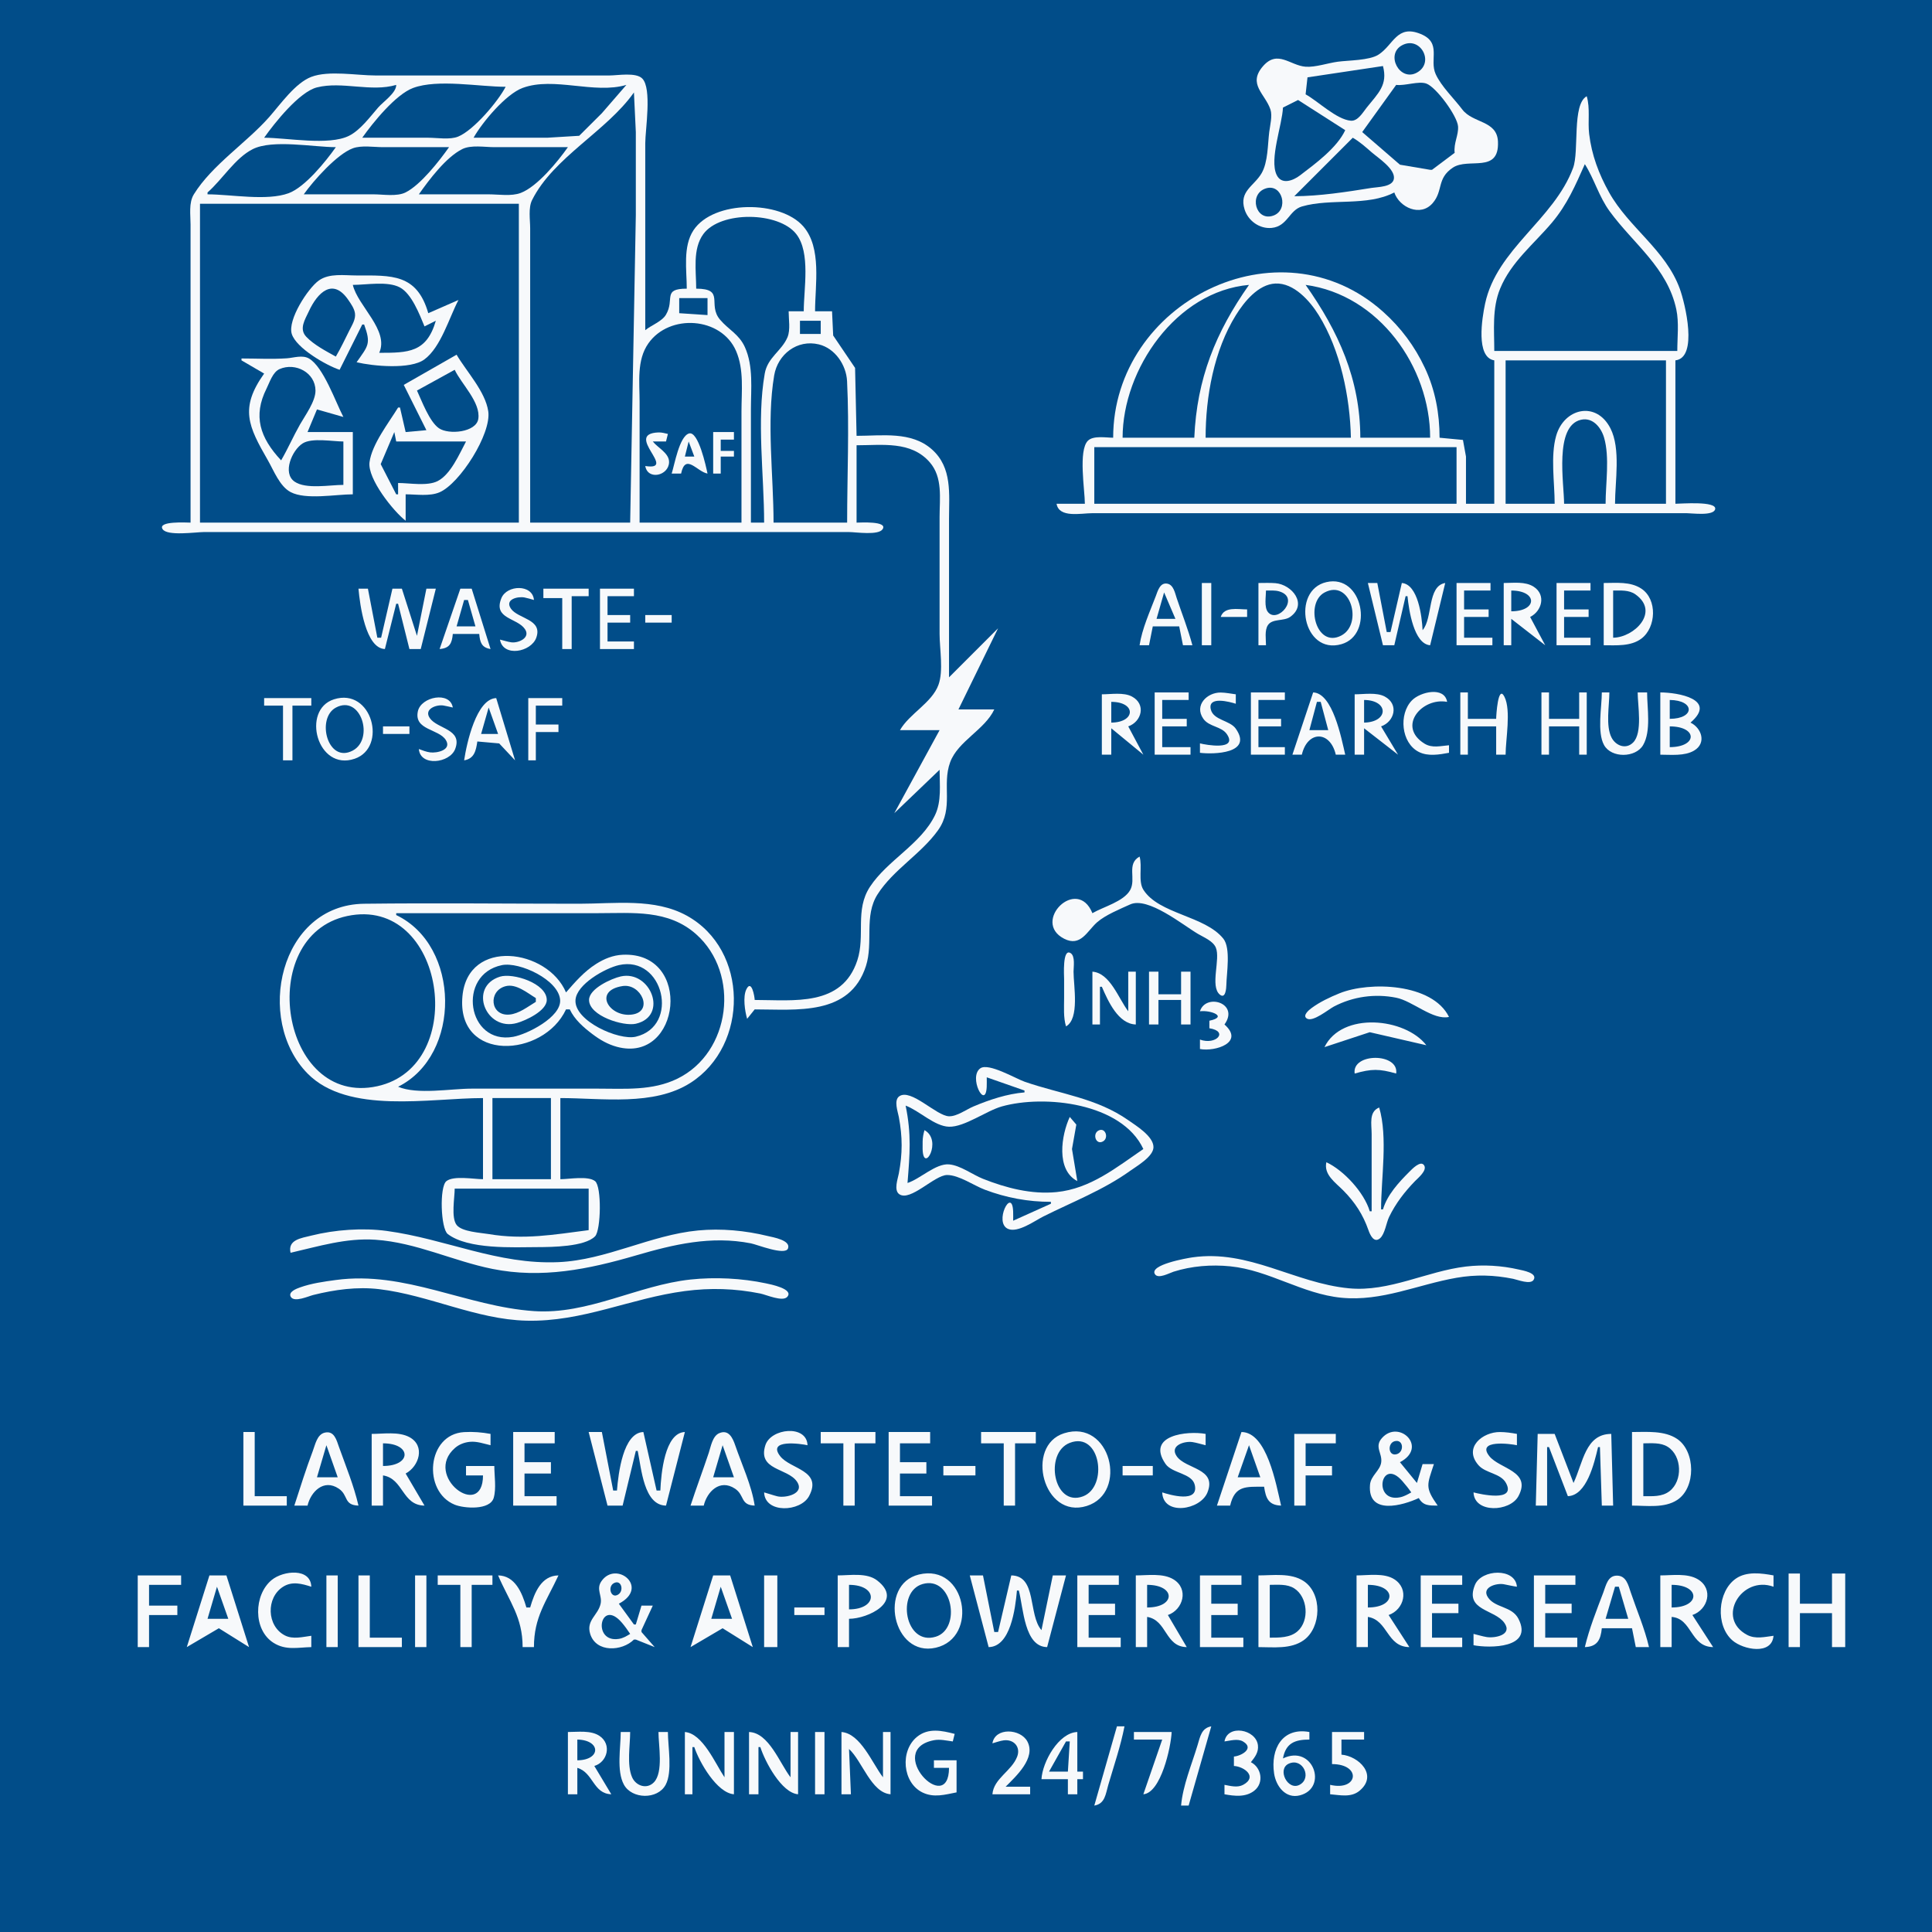
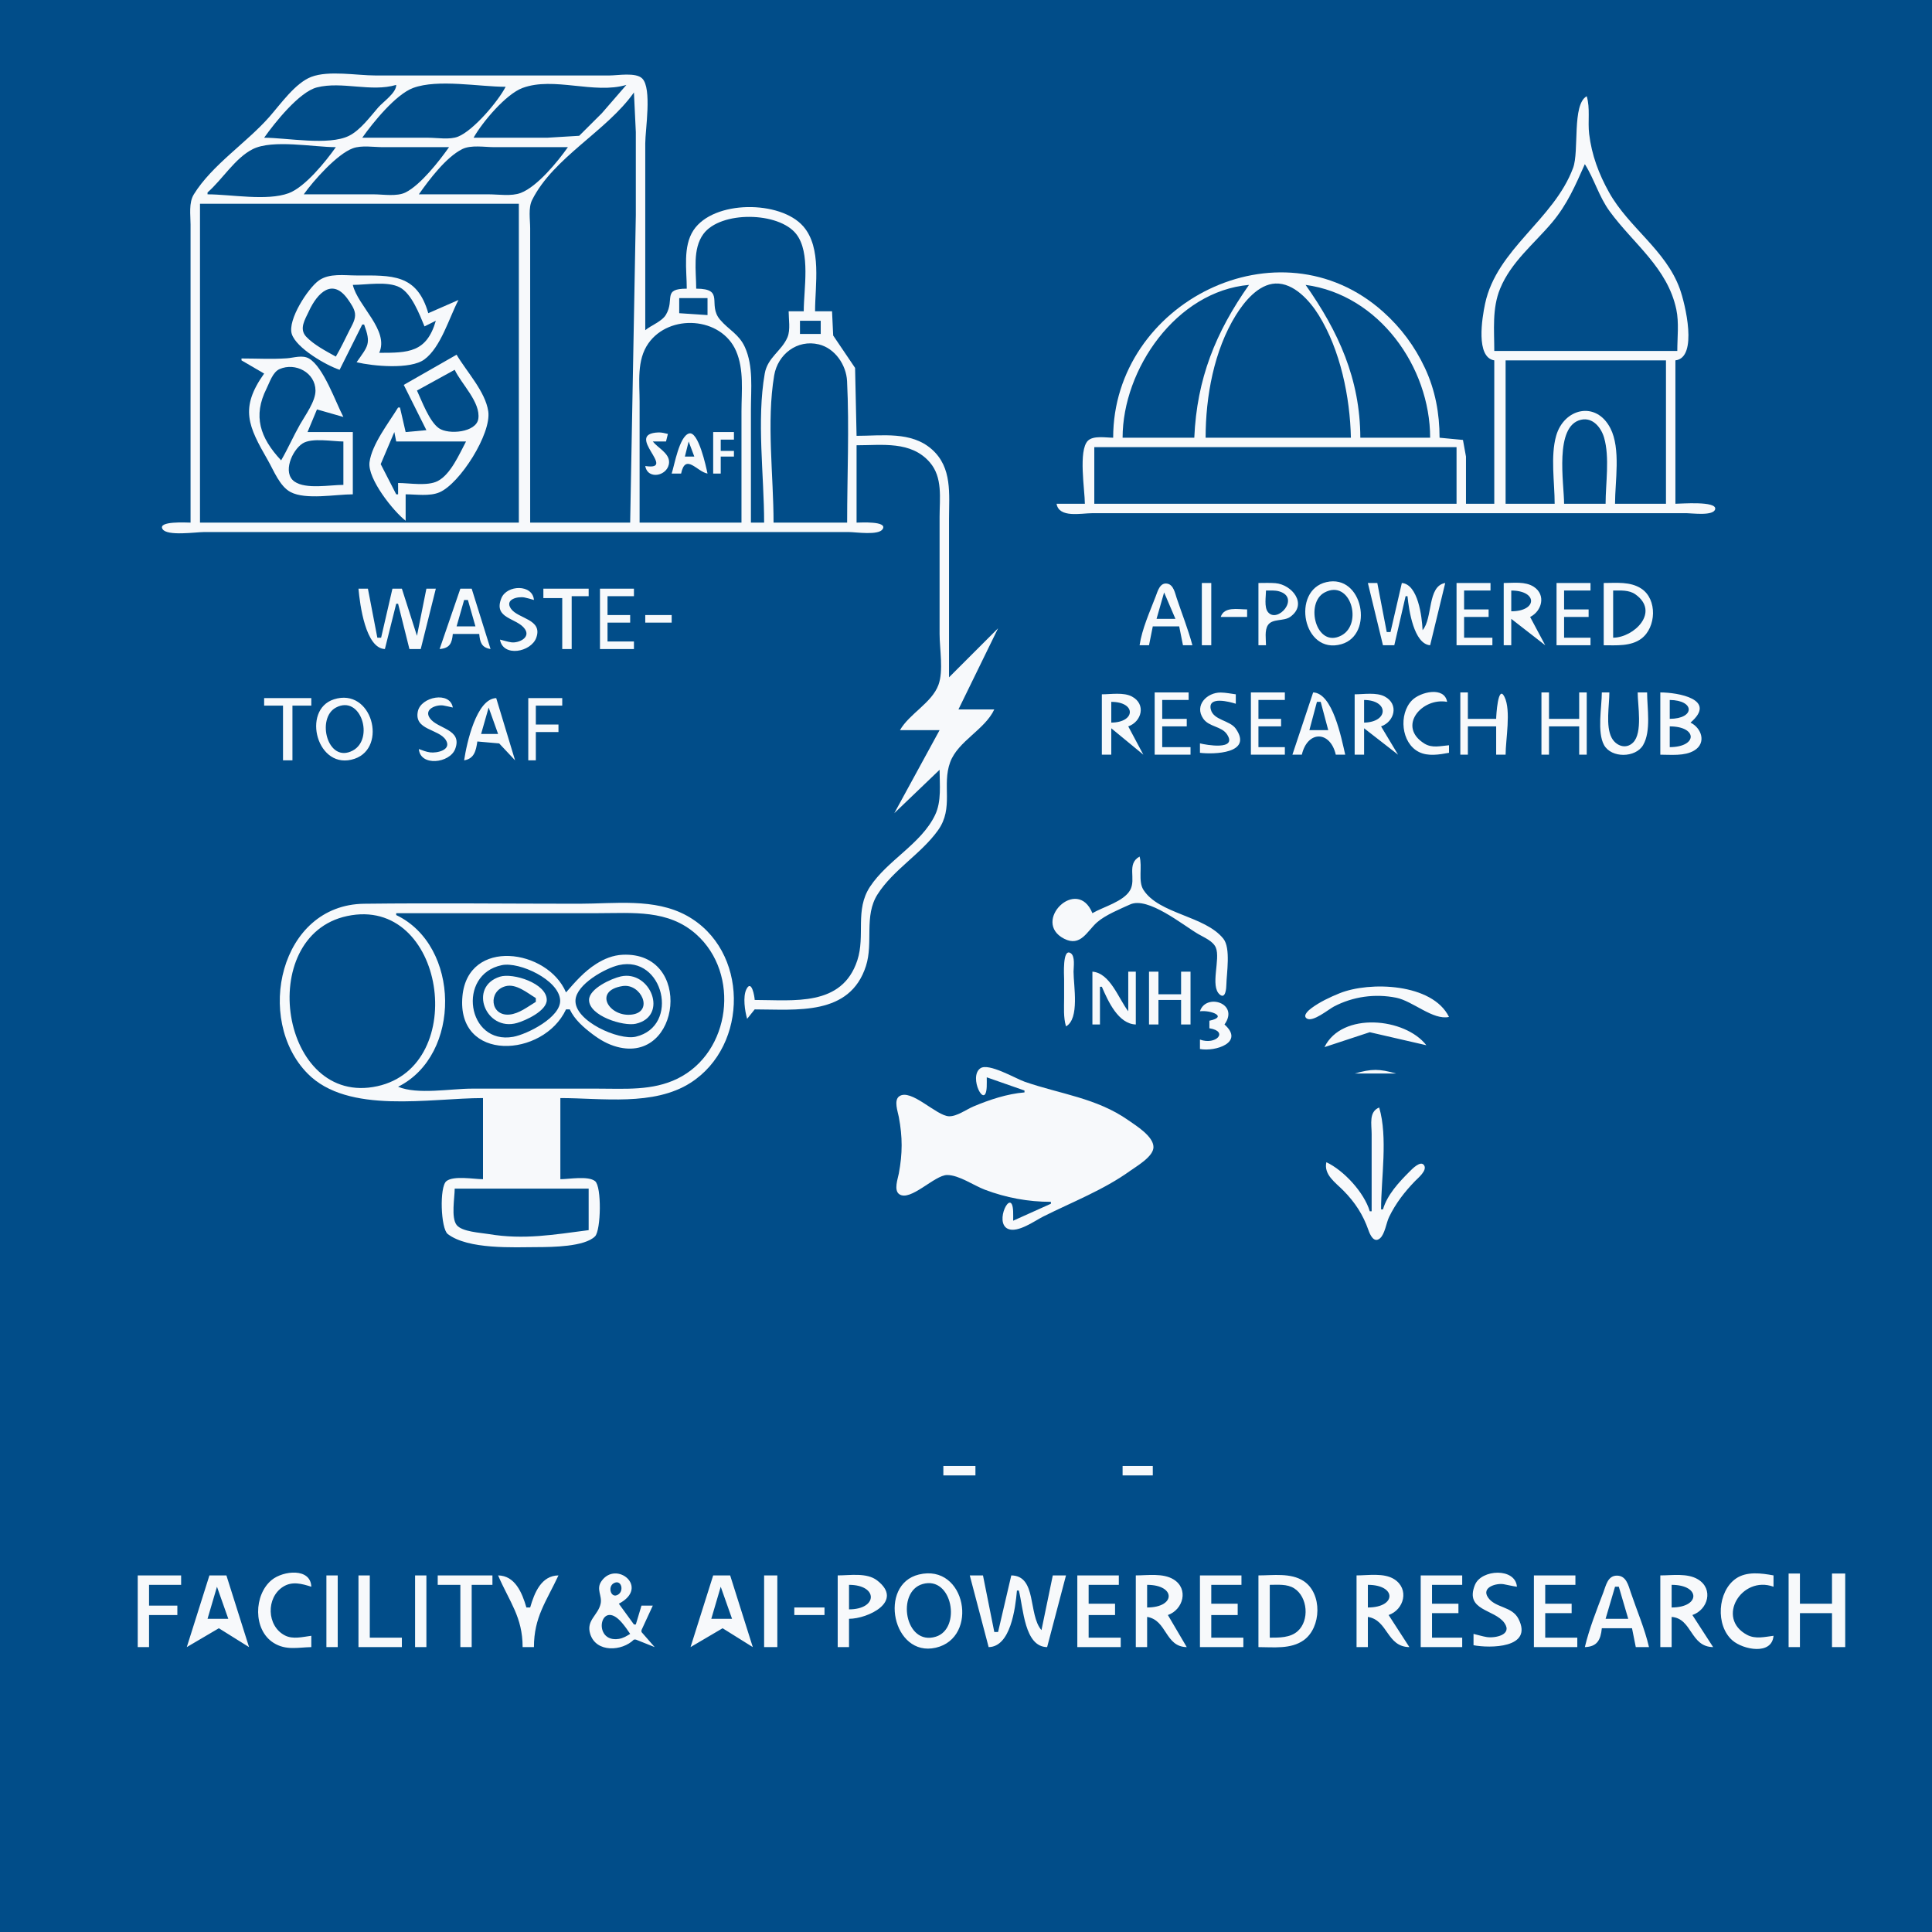
<svg xmlns="http://www.w3.org/2000/svg" width="1024" height="1024">
  <path style="fill:#014d89; stroke:none;" d="M0 0L0 1024L1024 1024L1024 0L0 0z" />
-   <path style="fill:#f7f9fb; stroke:none;" d="M739 102C741.699 109.916 752.86 115.168 759.347 107.656C765.044 101.058 761.401 94.654 770 88.88C778.318 83.294 794.736 92.286 793.951 75C793.439 63.712 780.628 65.447 775.015 57.995C770.67 52.228 763.907 45.818 760.939 39.285C757.429 31.559 764.342 22.666 752.996 18.009C740.325 12.809 738.595 23.864 730.61 28.972C725.753 32.078 714.773 31.94 709 32.718C703.807 33.417 697.139 35.746 692 35.361C683.773 34.745 677.145 26.171 669.394 35.109C661.14 44.627 670.586 49.746 673.358 58.039C674.484 61.408 673.144 66.523 672.715 70C671.904 76.587 672.073 85.938 668.686 91.791C664.716 98.652 656.619 101.288 659.653 111C661.548 117.068 667.63 121.416 674 120.799C682.414 119.985 683.239 111.418 690.044 109.434C705.411 104.953 724.594 109.551 739 102z" />
  <path style="fill:#014d89; stroke:none;" d="M743.059 24.028C734.18 28.874 741.877 43.409 750.895 38.539C760.686 33.252 752.761 18.732 743.059 24.028M693 41L692 50C698.656 53.692 708.366 63.326 715.961 63.98C719.717 64.303 722.391 59.506 724.4 57C730.523 49.362 735.637 44.994 733 35L693 41z" />
  <path style="fill:#f7f9fb; stroke:none;" d="M101 277C99.029 277 83.365 276.013 86.176 280.455C88.593 284.275 103.885 282 108 282L175 282L397 282L450 282C453.604 282 465.639 283.907 467.824 280.455C470.617 276.042 455.891 277 454 277L454 236C467.586 236 482.856 233.598 492.786 245.015C499.769 253.044 498 264.133 498 274L498 336C498 343.919 500.147 355.533 497.397 363C493.881 372.544 482.004 378.249 477 387L498 387L474 431L498 408C498 415.888 499.119 424.674 495.597 432C488.217 447.352 470.377 455.901 461.108 470C452.992 482.344 458.725 495.821 454.402 509C446.283 533.754 420.62 530 400 530C399.98 528.281 398.349 518.787 395.599 524.337C393.637 528.296 394.808 535.966 396 540L400 535C422.132 535 450.418 538.608 458.971 512C462.984 499.513 457.816 485.472 465.133 474C473.487 460.901 488.21 452.631 497.211 440C505.64 428.17 499.137 416.116 503.603 404C507.746 392.761 521.963 386.802 527 376L508 376L529 333L503 359L503 275C503 261.882 504.815 247.887 493.96 238.213C483.015 228.459 467.503 231 454 231L453.211 195L441.603 177.83L441 165L432 165C432 151.038 435.67 131.417 425.786 120.015C413.679 106.048 378.157 105.978 367.559 122.039C361.848 130.695 364 143.12 364 153C350.85 153.01 357.818 158.573 352.972 166.787C350.836 170.408 345.223 172.352 342 175L342 76C342 68.764 345.651 46.857 340.397 41.603C337.008 38.214 327.416 40 323 40L276 40L199 40C189.14 40 174.248 37.209 165 40.742C156.471 44 148.61 55.316 142.715 62C130.607 75.727 112.36 87.437 102.742 103C99.953 107.514 101 113.921 101 119L101 152L101 277z" />
  <path style="fill:#014d89; stroke:none;" d="M740 45L722 70L742 87.293L758 90L759 90L771 81C770.392 75.824 773.119 71.717 772.799 67C772.423 61.47 761.186 46.12 755.961 44.287C751.827 42.838 744.791 45.566 740 45M210 45C196.633 48.951 181.413 42.955 168 46.318C158.615 48.671 145.44 65.277 140 73C151.965 73 174.285 77.33 185 71.972C190.978 68.983 196.112 61.963 200.424 57C203.126 53.89 210.108 49.196 210 45M332 45C314.93 50.046 293.577 40.492 277 46.603C268.106 49.883 255.592 64.836 251 73L290 73L306.985 71.972L319.001 60L332 45M192 73L227 73C231.711 73 238.405 74.2 242.83 72.397C251.056 69.045 263.966 53.775 268 46C254.031 46 232.081 41.78 219 46.603C209.752 50.013 197.595 65.058 192 73z" />
  <path style="fill:#f7f9fb; stroke:none;" d="M741 46L742 47L741 46z" />
  <path style="fill:#014d89; stroke:none;" d="M336 49C321.531 69.541 293.315 83.425 282.028 106C279.927 110.201 281 116.432 281 121L281 155L281 277L334 277L337 114L337 70L336 49z" />
  <path style="fill:#f7f9fb; stroke:none;" d="M792 191L792 267L777 267L777 242L775.397 233.179L763 232C763 219.153 760.709 206.711 755.218 195C749.833 183.512 742.48 173.635 733 165.174C677.889 115.984 590.008 160.35 590 232C586.279 232 579.483 230.724 576.603 233.603C571.443 238.764 575 259.893 575 267L560 267C561.285 274.701 572.965 272 579 272L639 272L846 272L894 272C896.775 272 908.328 273.61 909.079 269.83C909.952 265.435 890.894 267 888 267L888 191C900.131 189.604 893.179 160.889 890.305 153C882.811 132.428 863.296 120.661 852.862 102C847.398 92.228 843.618 82.139 842.286 71C841.49 64.348 842.912 57.467 841 51C833.102 55.355 837.097 80.061 833.771 89C823.522 116.548 793.308 131.855 787.12 161C785.528 168.501 782.06 189.415 792 191z" />
  <path style="fill:#014d89; stroke:none;" d="M688 53L680 57C679.605 66.211 672.73 84.287 676.604 92.61C679.209 98.206 685.442 95.688 689 92.98C697.139 86.784 708.627 78.377 713 69L688 53M717 73L686 104C699.397 103.963 713.774 101.715 727 99.59C730.236 99.07 738.091 99.183 738.789 94.775C739.609 89.59 730.337 83.621 727 80.718C723.754 77.895 720.733 75.158 717 73M110 102L110 103C122.325 103 141.446 106.657 153 102.397C161.698 99.19 172.748 85.456 178 78C166.277 78 144.502 73.777 134 79.028C124.625 83.715 117.842 95.161 110 102M161 103L198 103C203.069 103 210.354 104.306 214.999 101.972C222.977 97.964 232.888 85.257 238 78L203 78C198.125 78 191.63 76.896 187 78.603C178.61 81.697 166.162 95.733 161 103M222 103L259 103C264.21 103 271.062 104.144 276 102.258C284.829 98.885 295.65 85.595 301 78L262 78C256.923 78 249.656 76.7 245 79.028C236.397 83.329 227.46 95.242 222 103M840 87C834.99 98.249 830.631 108.436 822.561 118C812.96 129.379 800.904 138.841 795.093 153C790.777 163.515 792 174.866 792 186L889 186C889 178.888 889.963 170.98 888.482 164C883.787 141.858 865.806 129.316 853.159 112C847.438 104.167 845.046 94.981 840 87M671.015 99.836C661.593 102.709 665.476 117.727 674.981 114.242C683.235 111.216 679.766 97.169 671.015 99.836M106 108L106 277L275 277L275 108L106 108M369 153C384.489 153.012 374.806 161.325 381.603 169.391C386.117 174.747 391.709 177.105 394.815 184C399.398 194.173 398 206.153 398 217L398 277L405 277C405 251.797 400.98 222.799 405.329 198C406.842 189.37 414.352 186 417.397 178.714C419.014 174.845 418 169.133 418 165L426 165C426 153.149 429.716 133.967 422.061 124.093C412.797 112.144 381.896 111.671 372.8 124.04C366.952 131.993 369 143.693 369 153z" />
  <path style="fill:#f7f9fb; stroke:none;" d="M180 196L192 172L193 172C196.721 182.244 195.192 183.2 189 192C197.601 194.048 217.545 195.981 224.957 190.486C233.702 184.003 238.03 168.446 243 159L227 166C220.948 144.994 207.574 146 189 146C182.518 146 174.61 144.695 169.015 148.653C163.265 152.721 152.318 169.556 154.647 176.999C156.997 184.511 172.912 193.65 180 196z" />
  <path style="fill:#014d89; stroke:none;" d="M639 232L716 232C715.556 210.484 710.402 185.435 698.934 167C694.278 159.515 685.809 149.846 676 150.279C666.898 150.68 659.453 159.946 655.066 167C643.417 185.729 639 210.248 639 232M187 151C189.643 162.248 206.371 175.002 201 187C216.367 187 226.126 186.918 231 170L225 173C222.373 166.693 218.218 155.664 211.907 152.318C205.429 148.883 194.164 151 187 151M595 232L633 232C634.344 200.701 644.342 176.091 662 151C623.513 154.361 595.024 195.633 595 232M692 151C709.378 175.693 720.914 200.865 721 232L758 232C758 194.496 730.874 156.239 692 151M178 189C180.649 184.462 182.905 179.704 185.247 175C186.611 172.261 188.614 169.199 188.138 166C187.761 163.463 186.052 161.071 184.64 159.004C176.423 146.969 168.288 155.034 163.692 165C161.708 169.302 158.354 174.284 162.319 178.482C166.373 182.775 172.87 186.144 178 189M360 158L360 166L375 167L375 158L360 158M424 170L424 177L435 177L435 170L424 170M339 277L393 277L393 218C393 207.435 394.435 195.932 390.12 186C382.258 167.899 354.8 166.126 343.649 182.001C337.369 190.94 339 202.704 339 213L339 277M410 277L449 277C449 252.096 450.179 226.871 448.96 202C448.542 193.474 442.611 184.623 434 182.533C422.559 179.757 412.216 187.769 410.326 199C406.185 223.605 410 252.027 410 277z" />
  <path style="fill:#f7f9fb; stroke:none;" d="M214 204L226 228L215 229L212 216L211 216C206.051 224.086 197.102 235.445 195.85 245C194.706 253.739 208.542 271.046 215 276L215 262C220.596 262 227.765 263.18 232.999 260.911C243.771 256.24 260.537 229.883 258.786 218C257.242 207.514 247.296 196.98 242 188L214 204M128 190L128 191L140 198C126.891 216.413 131.597 225.899 142 244C145.114 249.418 148.243 257.773 154.04 260.821C162.104 265.061 177.993 262 187 262L187 229L163 229L168 217L182 221C177.833 213.088 171.512 194.571 163.787 190.028C160.312 187.984 155.715 189.656 152 189.911C144.063 190.454 135.956 190 128 190z" />
  <path style="fill:#014d89; stroke:none;" d="M798 191L798 267L824 267C824 255.828 821.724 241.783 824.789 231C828.945 216.377 845.993 212.268 853.547 227C859.118 237.865 856 255.125 856 267L883 267L883 191L798 191M149 244C152.609 237.817 155.464 231.229 159 225C161.742 220.169 167.264 212.713 167.216 207C167.136 197.42 156.531 191.984 148.213 195.603C144.533 197.204 142.91 202.673 141.247 206C134.034 220.426 137.71 231.943 149 244M221 207C223.589 212.545 227.553 223.429 232.637 226.972C237.757 230.54 252.428 229.197 253.512 221.995C254.833 213.223 244.503 203.494 241 196L221 207M829 267L851 267C851 256.156 853.234 242.456 850.211 232C848.665 226.655 844.259 221.072 838.001 222.474C823.659 225.687 829 256.362 829 267M209 229L201.784 246L210 262L211 262L211 256C217.044 256 226.506 257.785 231.985 254.972C238.901 251.421 243.493 240.589 247 234L210 234L209 229z" />
  <path style="fill:#f7f9fb; stroke:none;" d="M342 247C343.337 254.699 354.427 252.162 354.623 245C354.756 240.178 348.643 237.379 346 234L353 234L354 230C352.336 229.609 350.708 229.131 348.976 229.199C330.316 229.931 359.494 249.684 342 247M356 251L361 251C363.312 239.912 369.465 250.08 375 251C374.249 247.409 370.144 228.233 365.167 229.752C360.026 231.32 357.5 246.39 356 251M378 229L378 251L382 251L382 242L389 242L389 239L382 239L382 233L389 233L389 229L378 229z" />
  <path style="fill:#014d89; stroke:none;" d="M182 257L182 234C176.286 234 165.318 231.886 160.39 235.028C154.792 238.598 149.546 250.683 156.109 255.258C162.128 259.453 174.93 257 182 257M365 234L363 242L368 242L365 234M580 237L580 267L772 267L772 237L580 237z" />
  <path style="fill:#f7f9fb; stroke:none;" d="M703 308.537C684.249 312.872 690.518 347.305 711 341.427C728.448 336.421 722.354 304.063 703 308.537M604 342L609 342L611 332L625 332L627 342L632 342C629.739 333.546 626.453 325.299 623.667 317C622.791 314.392 622.023 310.058 618.819 309.377C614.834 308.528 613.642 313.21 612.576 316.001C609.429 324.247 605.307 333.271 604 342M637 309L637 342L642 342L642 309L637 309M667 309L667 342L671 342C671 338.831 670.179 334.088 672.028 331.318C674.407 327.753 680.41 329.376 683.786 326.991C693.298 320.27 684.791 309.818 676 309.093C673.023 308.848 669.985 309 667 309M725 309L733 342L739 342L745 316L746 316C746.734 323.365 749.375 341.313 758 342L766 309C756.4 310.597 759.512 327.668 754 334C753.669 326.76 751.591 309.685 743 309L737 335L735 335L730 309L725 309M772 309L772 342L791 342L791 338L776 338L776 327L789 327L789 323L776 323L776 313L790 313L790 309L772 309M797 309L797 342L801 342L801 328L819 342L811 327C817.199 323.942 819.567 315.329 812.941 311.009C808.414 308.058 802.14 309 797 309M825 309L825 342L843 342L843 338L829 338L829 327L842 327L842 323L829 323L829 313L843 313L843 309L825 309M850 309L850 342C856.567 342 864.375 342.674 869.956 338.487C877.854 332.561 878.52 317.646 869.956 311.995C864.084 308.119 856.68 309 850 309M190 312C190.758 320.689 193.818 343.661 204 344L210 320L211 320L217 344L223 344L231 312L226 312L221 337L213 312L208 312L202 338L200 338L195 312L190 312M244 312L233 344C238.283 343.59 239.541 341.043 240 336L254 336C254.409 340.494 255.274 343.218 260 344L250 312L244 312M265 339C266.574 348.461 281.498 345.686 284.242 337.995C287.774 328.097 274.568 328.06 270.801 322.607C267.353 317.616 274.512 316.004 277.975 316.671C279.672 316.997 281.339 317.533 283 318C282.325 309.54 268.639 309.896 265.742 317.044C261.271 328.075 274.042 327.366 278.199 333.393C281.413 338.053 274.723 340.961 271.005 340.442C268.996 340.162 266.978 339.452 265 339M288 312L288 317L298 317L298 344L303 344L303 316L312 316L312 312L288 312M318 312L318 344L336 344L336 340L322 340L322 330L334 330L334 326L322 326L322 316L336 316L336 312L318 312z" />
  <path style="fill:#014d89; stroke:none;" d="M671 313C671 316.133 669.948 321.792 672.028 324.396C677.082 330.724 689.393 316.717 677.982 313.434C675.769 312.797 673.276 313.007 671 313M702.044 314.028C691.477 319.659 697.606 343.906 710.956 336.821C722.563 330.661 715.77 306.712 702.044 314.028M801 313L801 324C814.993 323.989 814.993 313.011 801 313M855 313L855 338C866.124 337.908 879.959 324.318 866.786 315.009C863.382 312.604 858.949 313.003 855 313M617 314L613 328L623 328L617 314M246 318L242 332L252 332L248 318L246 318z" />
  <path style="fill:#f7f9fb; stroke:none;" d="M647 327L661 327L661 323C656.009 323 648.882 321.33 647 327M342 326L342 330L356 330L356 326L342 326M612 367L612 400L631 400L631 396L616 396L616 385L629 385L629 381L616 381L616 371L630 371L630 367L612 367M636 394L636 399C643.156 399.904 664.255 399.461 654.99 386.214C651.842 381.712 643.158 381.807 641.752 376.001C639.985 368.709 651.943 372.031 655 373L655 368C652.346 367.665 649.682 367.088 647 367.055C639.823 366.966 632.84 373.787 637.742 380.892C640.827 385.362 647.448 384.852 650.338 389.224C656.065 397.887 639.061 394.81 636 394M663 367L663 400L681 400L681 396L667 396L667 385L679 385L679 381L667 381L667 371L681 371L681 367L663 367M696 367L685 400L690 400C692.984 387.145 705.016 387.145 708 400L713 400C710.947 391.125 706.352 367.344 696 367M768 399L768 395C763.565 395.35 759.092 396.657 755.018 394.142C740.309 385.062 753.658 369.524 767 372C765.609 363.667 752.775 366.665 748.34 371.225C741.244 378.521 742.633 393.792 752.004 398.543C756.877 401.014 762.876 399.951 768 399M774 367L774 400L778 400L778 385L793 385L793 400L798 400C798 391.908 800.998 376.593 797.401 369.337C793.965 362.404 793 379.416 793 381L778 381L778 367L774 367M817 367L817 400L821 400L821 385L837 385L837 400L841 400L841 367L837 367L837 381L821 381L821 367L817 367M849 367C849 374.635 846.408 388.107 850.179 394.895C854.09 401.937 866.888 401.702 870.86 394.945C875.218 387.534 873 375.27 873 367L868 367C868 373.807 870.75 388.398 865.566 393.566C861.775 397.347 856.437 395.3 854.179 390.981C850.936 384.777 853 373.864 853 367L849 367M880 367L880 400C885.619 400 892.834 400.822 897.891 397.836C904.652 393.843 901.838 385.814 896 383C910.407 370.647 889.295 367 880 367M584 368L584 400L589 400L589 386L606 400L598 385C605.108 382.51 607.583 373.247 599.956 369.179C595.55 366.829 588.844 368 584 368M718 368L718 400L723 400L723 386L741 400L732 385C739.108 382.51 741.583 373.247 733.956 369.179C729.55 366.829 722.844 368 718 368M140 370L140 374L150 374L150 403L155 403L155 374L165 374L165 370L140 370M177.004 370.653C159.558 376.198 168.103 408.967 187.996 402.146C205.515 396.139 197.178 364.241 177.004 370.653M222 397C222.751 406.42 238.382 404.541 241.254 396.985C245.293 386.355 231.817 386.433 227.801 380.607C224.477 375.786 231.321 373.355 234.975 373.927C236.654 374.19 238.335 374.658 240 375C238.532 366.203 223.14 369.234 221.478 377.004C219.327 387.055 232.554 386.245 236.288 392.21C239.609 397.515 231.599 399.248 228.005 398.786C225.912 398.517 223.967 397.717 222 397M246 403C251.374 402.111 252.274 397.912 253 393L264.581 394.028L273 403L263 370C252.501 370.349 247.333 393.973 246 403M280 370L280 403L284 403L284 388L296 388L296 384L284 384L284 374L298 374L298 370L280 370z" />
  <path style="fill:#014d89; stroke:none;" d="M723 371L723 383C736.12 382.719 736.161 371.119 723 371M885 371L885 381C898.461 380.961 898.389 371.112 885 371M589 372L589 383C601.988 382.883 602.252 372.01 589 372M698 372L694 387L704 387L700 372L698 372M178.044 375.028C167.477 380.659 173.606 404.906 186.956 397.821C198.529 391.68 191.276 367.977 178.044 375.028M259 375L255 389L264 389L259 375z" />
-   <path style="fill:#f7f9fb; stroke:none;" d="M203 385L203 389L217 389L217 385L203 385z" />
  <path style="fill:#014d89; stroke:none;" d="M885 385L885 396C899.806 395.957 899.83 385.01 885 385z" />
  <path style="fill:#f7f9fb; stroke:none;" d="M579 484C570.916 464.102 546.496 488.587 564.015 497.542C572.818 502.042 576.173 493.488 581.495 488.815C585.882 484.963 593.669 481.786 599 479.367C608.43 475.088 626.881 490.241 635 495.011C638.072 496.816 642.899 498.734 644.397 502.21C647.012 508.281 641.184 522.745 646.545 527.168C649.638 529.72 649.966 523.515 649.995 521.996C650.113 515.827 652.414 502.524 648.397 497.518C638.596 485.304 614.274 484.542 606.028 471.61C603.115 467.041 605.547 459.232 604 454C596.897 457.917 602.361 465.884 598.972 471.815C595.508 477.878 584.8 480.615 579 484M256 582L256 625C251.25 625 240.454 622.978 236.603 626.028C232.825 629.021 233.594 651.214 237.318 654.062C248.117 662.325 272.141 661.061 285 660.999C292.384 660.964 309.911 660.855 315.397 655.272C318.528 652.085 318.984 628.869 315.397 626.028C311.692 623.093 301.557 625 297 625L297 582C319.027 582 346.497 586.393 366 573.91C396.982 554.078 396.909 503.439 364 485.313C346.911 475.901 325.81 479 307 479C269.009 479 230.988 478.552 193 479.004C148.196 479.537 134.903 540.424 163.015 568.996C184.463 590.795 227.913 582 256 582z" />
  <path style="fill:#014d89; stroke:none;" d="M210 484L210 485C244.031 501.193 244.758 559.184 211 576C221.266 580.308 238.842 577 250 577L317 577C331.288 577 345.792 578.183 359 571.741C387.44 557.868 392.467 516.064 368.996 495.184C354.128 481.958 335.471 484 317 484L210 484M184 485.518C134.825 496.009 148.649 586.964 200 575.711C249.131 564.944 235.826 474.461 184 485.518z" />
  <path style="fill:#f7f9fb; stroke:none;" d="M565 544C572.326 539.96 569 522.464 569 515C569 512.518 569.975 506.771 567.455 505.176C563.019 502.368 564 517.2 564 519L564 529C564 534.037 563.565 539.146 565 544M300 535L302 535C304.527 540.418 309.27 544.519 314 548.1C317.986 551.118 322.148 553.535 327 554.841C360.914 563.972 367.451 504.277 330 506.04C324.905 506.28 320.278 508.172 316 510.877C309.611 514.915 304.915 520.373 300 526C290.215 502.906 247.994 496.938 245.104 528C241.828 563.212 288.002 560.728 300 535z" />
  <path style="fill:#014d89; stroke:none;" d="M266 511.544C241.968 516.472 247.6 553.897 272 549.536C279.315 548.228 297.509 539.138 296.883 530C296.152 519.336 275.337 509.629 266 511.544M328 511.529C320.833 513.163 305.616 521.606 305.022 530C304.237 541.107 327.954 551.608 337 549.468C360.562 543.892 351.676 506.132 328 511.529z" />
  <path style="fill:#f7f9fb; stroke:none;" d="M579 515L579 543L583 543L583 523L584 523C587.334 530.728 592.717 542.696 602 543L602 515L598 515L598 536C592.804 529.239 588.417 515.725 579 515M609 515L609 543L614 543L614 530L626 530L626 543L631 543L631 515L626 515L626 527L614 527L614 515L609 515M265 517.653C248.003 522.984 257.459 546.886 274 542.211C278.619 540.906 289.793 535.773 289.793 530C289.793 521.155 271.82 515.514 265 517.653M329 517.53C324.147 518.619 312.207 523.987 312.207 529.989C312.207 538.465 330.435 544.106 337 542.606C354.55 538.595 344.757 513.995 329 517.53z" />
  <path style="fill:#014d89; stroke:none;" d="M284 531L284 529C279.524 526.305 273.609 521.24 268.004 522.696C258.568 525.147 259.779 538.663 270 537.743C275.112 537.283 279.751 533.558 284 531M330 522.626C314.057 525.11 322.963 539.357 334.996 537.731C346.689 536.152 339.728 521.11 330 522.626z" />
-   <path style="fill:#f7f9fb; stroke:none;" d="M768 539C759.193 521.085 725.863 520.046 710 526.453C704.909 528.509 699.478 531.076 695.059 534.36C693.848 535.26 690.137 538.255 692.662 539.853C695.87 541.884 704.154 534.974 707 533.486C717.143 528.183 728.754 526.559 740 528.808C748.808 530.569 759.561 540.883 768 539M636 536C641.751 535.278 651.033 538.901 641 541L641 545C651.33 546.614 644.571 554.117 636 551L636 556C644.151 557.512 659.776 552.543 649 543C657.107 531.684 639.088 526.223 636 536M702 555L726 547.093L756 554C744.716 539.388 711.241 536.091 702 555M718 569C726.999 566.433 731.001 566.433 740 569C741.604 557.92 716.396 557.919 718 569M523 571L543 578L543 579C533.818 579.75 524.454 582.869 516 586.424C512.194 588.025 507.202 591.771 503 591.653C496.262 591.463 482.795 576.697 476.604 581.071C473.633 583.17 475.866 589.204 476.389 592C478.393 602.718 478.388 611.308 476.389 622C475.866 624.795 473.633 630.831 476.604 632.929C482.473 637.073 495.335 622.783 502 622.781C508.297 622.778 516.129 628.359 522 630.575C533.302 634.841 544.942 637 557 637L557 638L537 647C537 645.332 537.056 643.647 536.981 641.98C536.384 628.837 526.553 648.044 534.318 651.356C539.524 653.578 548.551 646.978 553 644.753C568.412 637.047 584.967 630.663 599 620.572C602.57 618.005 611.364 613.003 611.364 607.985C611.364 602.249 602.117 596.603 598 593.721C581.083 581.879 561.949 579.909 543 573.305C538.349 571.684 523.952 563.173 519.603 566.222C513.101 570.782 522.404 588.706 522.981 576.02C523.056 574.353 523 572.668 523 571z" />
-   <path style="fill:#014d89; stroke:none;" d="M261 582L261 625L292 625L292 582L261 582M480 586C483.144 601.242 482.21 611.798 481 627C487.692 624.882 495.946 616.567 503 617.147C509.006 617.64 515.432 622.591 521 624.796C533.235 629.644 546.716 633.159 560 631.829C577.986 630.03 591.735 618.752 606 609C594.544 584.501 553.573 580.087 531 586.428C522.747 588.747 511.214 597.418 503 597.191C495.308 596.979 487.158 588.621 480 586z" />
+   <path style="fill:#f7f9fb; stroke:none;" d="M768 539C759.193 521.085 725.863 520.046 710 526.453C704.909 528.509 699.478 531.076 695.059 534.36C693.848 535.26 690.137 538.255 692.662 539.853C695.87 541.884 704.154 534.974 707 533.486C717.143 528.183 728.754 526.559 740 528.808C748.808 530.569 759.561 540.883 768 539M636 536C641.751 535.278 651.033 538.901 641 541L641 545C651.33 546.614 644.571 554.117 636 551L636 556C644.151 557.512 659.776 552.543 649 543C657.107 531.684 639.088 526.223 636 536M702 555L726 547.093L756 554C744.716 539.388 711.241 536.091 702 555M718 569C726.999 566.433 731.001 566.433 740 569M523 571L543 578L543 579C533.818 579.75 524.454 582.869 516 586.424C512.194 588.025 507.202 591.771 503 591.653C496.262 591.463 482.795 576.697 476.604 581.071C473.633 583.17 475.866 589.204 476.389 592C478.393 602.718 478.388 611.308 476.389 622C475.866 624.795 473.633 630.831 476.604 632.929C482.473 637.073 495.335 622.783 502 622.781C508.297 622.778 516.129 628.359 522 630.575C533.302 634.841 544.942 637 557 637L557 638L537 647C537 645.332 537.056 643.647 536.981 641.98C536.384 628.837 526.553 648.044 534.318 651.356C539.524 653.578 548.551 646.978 553 644.753C568.412 637.047 584.967 630.663 599 620.572C602.57 618.005 611.364 613.003 611.364 607.985C611.364 602.249 602.117 596.603 598 593.721C581.083 581.879 561.949 579.909 543 573.305C538.349 571.684 523.952 563.173 519.603 566.222C513.101 570.782 522.404 588.706 522.981 576.02C523.056 574.353 523 572.668 523 571z" />
  <path style="fill:#f7f9fb; stroke:none;" d="M727 642L726 642C723.095 632.126 712.251 620.314 703 616C701.543 622.618 707.733 626.683 711.996 631C718.18 637.261 722.398 643.711 725.298 651.995C726.135 654.387 728.185 659.089 731.416 656.338C734.035 654.108 734.754 648.098 736.259 645C739.772 637.769 744.423 631.755 749.999 626C751.541 624.408 756.546 620.382 754.824 617.662C752.985 614.756 748.251 619.809 747.039 621.019C741.394 626.658 735.286 633.231 733 641L732 641C732 624.485 735.676 602.82 731 587C725.403 589.25 727 595.849 727 601L727 642M567 592C562.562 601.497 559.509 620.026 571 626L568.177 609L570.475 596.059L567 592M582.299 599.176C578.777 600.902 580.871 607.201 584.697 604.914C587.792 603.063 585.864 597.429 582.299 599.176M490 599C489.388 601.071 489.066 602.828 489.014 605.005C488.982 606.332 488.972 607.672 489.005 608.999C489.34 622.608 499.767 604.385 490 599z" />
  <path style="fill:#014d89; stroke:none;" d="M241 630C241 634.774 238.998 645.378 242.028 649.272C244.844 652.891 254.733 653.359 259 654.079C277.661 657.231 293.591 654.377 312 652L312 630L241 630z" />
-   <path style="fill:#f7f9fb; stroke:none;" d="M154 664C168.863 660.593 183.505 656.027 199 657.089C220.72 658.578 239.989 668.324 261 672.551C287.138 677.81 311.863 672.769 337 665.424C357.289 659.496 376.907 654.875 398 659.001C401.298 659.646 416.166 665.645 417.654 661.711C419.315 657.322 409.52 655.745 407 655.13C395.05 652.212 382.285 650.996 370 652.17C344.733 654.584 321.412 667.846 296 668.961C263.765 670.374 236.354 656.693 205 652.425C192.238 650.688 177.462 651.78 165 654.895C159.587 656.248 152.437 657.074 154 664M632 666.428C629.269 666.82 608.821 670.355 612.176 675.397C613.919 678.016 619.89 674.696 622 674.029C631.588 670.997 641.992 670.17 652 671.171C672.641 673.234 690.206 685.818 711 687.83C732.466 689.908 751.398 680.836 772 677.25C782.186 675.477 791.89 675.747 802 677.801C804.329 678.274 811.143 681.027 812.824 678.377C815.178 674.665 806.898 673.322 805 672.881C795.976 670.787 786.234 670.192 777 671.286C756.176 673.75 736.374 684.866 715 682.83C686.084 680.077 662.052 662.113 632 666.428M178 678.425C171.614 679.294 165.104 680.183 159.005 682.36C157.315 682.963 152.468 684.728 154.176 687.426C156.072 690.422 163.478 687.006 166 686.375C177.347 683.538 189.302 681.886 201 683.286C227.39 686.442 252.365 699.333 279 699.985C308.888 700.718 334.089 688.093 363 684.289C376.561 682.505 389.587 682.901 403 685.6C406.083 686.221 414.807 690.128 417.248 687.372C420.994 683.143 408.085 680.655 406 680.211C393.28 677.502 378.97 676.785 366 678.174C337.988 681.173 311.76 696.88 283 694.911C247.165 692.456 214.666 673.434 178 678.425M129 759L129 798L152 798L152 793L135 793L135 759L129 759M156 798L163 798C164.664 790.832 171.491 783.561 179.57 789.028C184.781 792.554 182.02 797.738 190 798C187.564 787.468 183.334 777.165 179.692 767C178.384 763.348 177.186 758.112 172.093 759.337C168.043 760.312 167.078 765.65 165.808 769C162.197 778.523 159.151 788.316 156 798M262 777L247 777L247 782L256 782C255.981 806.127 223.954 782.357 241.188 767.419C243.359 765.538 246.16 764.485 249 764.2C252.771 763.821 256.379 765.172 260 766L260 760C255.355 759.138 250.732 758.77 246 759.043C226.215 760.186 223.815 790.491 241 797.517C245.905 799.522 259.744 800.584 261.682 793.867C263.126 788.862 262 782.193 262 777M272 759L272 798L295 798L295 793L278 793L278 781L292 781L292 775L278 775L278 765L294 765L294 759L272 759M312 759L322 798L330 798L337 769L338 769C339.967 778.504 341.293 797.86 353 798L363 759C352.301 759.351 350.387 781.119 350 790L348 790L341 759C330.241 759.353 327.736 780.985 327 790L325 790L319 759L312 759M366 798L373 798C374.678 790.769 381.46 783.633 389.581 789.028C394.756 792.465 392.301 797.744 400 798C398.4 787.315 393.173 776.249 389.666 766.001C388.361 762.187 386.228 757.482 381.224 759.608C377.611 761.143 376.772 766.684 375.667 770C372.544 779.367 369.058 788.618 366 798M405 791C405.376 802.308 424.313 801.423 428.821 792.956C436.097 779.29 418.883 778.766 413.492 771.775C406.435 762.623 424.545 765.21 428 766C427.632 754.937 408.534 756.949 405.654 766.015C401.422 779.335 417.358 777.981 422.353 785.224C426.831 791.719 416.325 794.131 412.002 793.073C409.641 792.494 407.349 791.628 405 791M435 759L435 765L447 765L447 798L453 798L453 765L464 765L464 759L435 759M471 759L471 798L494 798L494 793L477 793L477 781L491 781L491 775L477 775L477 765L493 765L493 759L471 759M520 759L520 765L532 765L532 798L538 798L538 765L549 765L549 759L520 759M564 759.653C543.109 766.214 552.872 805.446 576 798.196C598.233 791.226 588.632 751.917 564 759.653M616 791C616.417 803.54 636.218 800.469 639.987 790.996C645.114 778.109 628.382 778.768 623.647 771.787C619.792 766.102 627.821 763.707 631.998 764.329C634.357 764.68 636.677 765.469 639 766L639 760C629.591 758.253 607.198 760.531 617.742 775.895C621.238 780.989 631.797 780.76 633.248 787.039C635.52 796.863 619.929 792.278 616 791M658 759L645 798L652 798C654.492 787.264 660.314 788 670 788C670.909 794.148 672.373 797.783 679 798C676.343 786.514 671.452 759.048 658 759M752 794C754.289 798.151 757.579 797.984 762 798C755.139 788.247 756.373 787.129 760 776L754 776L751 786L742 775C757.159 767.042 741.444 752.017 732.434 762.228C728.332 766.878 732.688 770.156 732.079 775C731.507 779.547 726.522 782.054 726.124 787C724.806 803.402 743.651 797.874 752 794M781 791C781.372 802.199 800.333 801.392 804.821 792.956C811.908 779.636 794.724 778.559 789.377 771.787C782.336 762.871 800.627 765.229 804 766L804 760C800.987 759.441 798.073 759.025 795 759.005C785.84 758.943 775.439 767.246 783.653 776.61C787.472 780.963 795.419 780.781 798.248 786.104C803.683 796.331 784.308 791.884 781 791M865 759L865 798C872.73 798 882.153 799.479 888.957 795.005C898.95 788.434 898.657 769.312 888.985 762.703C882.251 758.102 872.729 759 865 759M197 760L197 798L203 798L203 782C213.87 783.692 213.059 797.859 225 798L215 781C222.126 777.212 225.581 766.289 216.956 761.688C211.283 758.662 203.22 760 197 760M686 760L686 798L692 798L692 782L706 782L706 777L692 777L692 765L708 765L708 760L686 760M815 760L814 798L820 798L820 767L821 767L831 793C841.012 792.667 845.01 775.396 847 767L848 767L849 798L855 798L854 760C840.231 760.011 839.076 775.276 834 786L824 760L815 760z" />
  <path style="fill:#014d89; stroke:none;" d="M739.129 763.89C735.41 764.946 735.698 771.645 739.95 770.824C744.461 769.954 744.005 762.506 739.129 763.89M567.004 764.742C553.338 770.013 558.33 798.956 573.996 793.103C587.51 788.053 583.379 758.427 567.004 764.742M203 765L203 777C218.242 776.99 218.242 765.01 203 765M871 765L871 793C875.779 793 880.87 793.449 884.891 790.347C891.956 784.897 891.532 771.66 883.956 766.858C880.172 764.459 875.276 765 871 765M173 766L168 783L179 783L173 766M383 766L378 783L389 783L383 766M662 766L656 783L668 783L662 766z" />
  <path style="fill:#f7f9fb; stroke:none;" d="M500 777L500 782L517 782L517 777L500 777M595 777L595 782L611 782L611 777L595 777z" />
  <path style="fill:#014d89; stroke:none;" d="M748 791C746.528 788.885 744.967 786.945 743.267 785C731.796 771.878 727.371 796.525 741.995 793.607C744.215 793.164 746.056 792.089 748 791z" />
  <path style="fill:#f7f9fb; stroke:none;" d="M165 873L165 867C160.506 867.568 155.293 869.025 151.015 866.821C141.288 861.809 140.959 846.746 150.043 841.009C154.878 837.956 159.974 839.407 165 841C164.664 830.887 150.137 832.415 144.043 837.394C134.472 845.215 133.999 863.882 145.04 870.775C151.573 874.854 157.864 873.147 165 873M336 869L337 869L347 873L340 865L340 864L346 851L340 851L337 861L336 861L328 850C344.59 841.315 326.564 826.772 318.743 838.109C315.811 842.359 319.269 845.717 318.343 850C317.018 856.126 310.571 858.75 312.808 865.985C315.943 876.126 329.782 875.23 336 869M487 834.533C465.279 839.813 473.107 878.573 496 873.319C519.045 868.031 512.025 828.45 487 834.533M781 866L781 872C789.385 873.626 812.854 873.759 804.82 858.015C801.357 851.229 792.509 852.351 788.662 846.66C785.007 841.252 793.21 838.979 796.998 839.67C799.352 840.099 801.625 840.68 804 841C803.21 830.832 785.14 831.655 781.742 840.043C776.174 853.791 792.205 852.81 797.377 860.214C801.828 866.585 792.262 868.36 788.002 867.675C785.642 867.296 783.329 866.532 781 866M940 867C935.35 867.588 930.447 868.863 926.04 866.543C909.262 857.711 923.104 834.842 940 841L940 835C933.601 833.812 925.734 832.735 920.04 836.703C910.289 843.497 909.155 861.537 918.213 869.442C923.934 874.435 939.19 877.399 940 867M948 834L948 873L954 873L954 855L971 855L971 873L978 873L978 834L971 834L971 850L954 850L954 834L948 834M73 835L73 873L79 873L79 856L94 856L94 851L79 851L79 840L96 840L96 835L73 835M111 835L99 873L115.999 863.005L132 873L120 835L111 835M173 835L173 873L179 873L179 835L173 835M190 835L190 873L213 873L213 868L196 868L196 835L190 835M220 835L220 873L226 873L226 835L220 835M232 835L232 840L244 840L244 873L250 873L250 840L261 840L261 835L232 835M264 835C270.086 849.123 277 857.081 277 873L283 873C283 857.117 289.476 848.974 296 835C286.945 835.108 283.287 844.061 281 852L279 852C276.727 844.125 272.937 835.107 264 835M378 835L366 873L382.999 863.005L399 873L387 835L378 835M405 835L405 873L412 873L412 835L405 835M444 835L444 873L450 873L450 858C459.878 858 479.395 848.862 464.891 837.653C459.398 833.407 450.511 835 444 835M514 835L524 873C535.532 872.863 538.147 852.781 539 843L540 843C542.469 852.538 542.933 872.856 555 873L565 835L558 835L552 864C544.836 855.771 549.698 835.163 536 835L529 865L527 865L521 835L514 835M571 835L571 873L594 873L594 868L577 868L577 856L591 856L591 850L577 850L577 840L593 840L593 835L571 835M602 835L602 873L608 873L608 857C618.589 858.67 617.431 872.862 629 873L619 856C627.119 853.173 630.22 842.101 621.956 837.089C616.352 833.691 608.269 835 602 835M636 835L636 873L659 873L659 868L642 868L642 856L656 856L656 850L642 850L642 840L658 840L658 835L636 835M667 835L667 873C674.894 873 684.167 874.213 690.985 869.348C700.411 862.621 700.949 844.563 690.957 837.995C684.152 833.521 674.73 835 667 835M719 835L719 873L725 873L725 857C735.723 858.691 734.926 872.857 747 873L736 856C744.246 853.129 747.08 842.167 738.956 837.009C733.5 833.545 725.18 835 719 835M753 835L753 873L775 873L775 868L759 868L759 855L773 855L773 850L759 850L759 840L775 840L775 835L753 835M813 835L813 873L836 873L836 868L819 868L819 855L833 855L833 850L819 850L819 840L835 840L835 835L813 835M840 873C846.541 872.785 848.377 869.208 849 863L865 863L867 873L874 873C871.729 863.188 867.555 853.557 864.333 844C863.041 840.169 861.935 835.117 857.001 835.117C852.126 835.117 851.215 840.29 849.808 844C846.26 853.353 842.303 863.28 840 873M880 835L880 873L886 873L886 857C896.957 857.846 895.804 872.856 908 873L897 856C905.254 853.168 908.383 842.2 899.956 837.089C894.352 833.691 886.269 835 880 835z" />
  <path style="fill:#014d89; stroke:none;" d="M325.299 839.137C321.871 841.038 323.857 847.624 327.701 845.11C330.888 843.026 329.281 836.928 325.299 839.137M489.004 839.573C474.877 843.606 479.617 872.523 495.985 867.486C509.691 863.269 504.84 835.053 489.004 839.573M450 840L450 853C465.326 852.988 465.507 840.01 450 840M608 840L608 852C623.242 851.99 623.242 840.01 608 840M673 840L673 868C677.968 867.986 683.815 868.095 687.775 864.57C694.149 858.898 693.126 846.403 685.956 841.858C682.172 839.459 677.276 840 673 840M725 840L725 852C740.242 851.99 740.242 840.01 725 840M886 840L886 852C901.312 851.99 901.393 840.002 886 840M115 841L110 858L121 858L115 841M382 841L377 858L388 858L382 841M856 841L851 858L863 858L858 841L856 841z" />
  <path style="fill:#f7f9fb; stroke:none;" d="M421 852L421 856L437 856L437 852L421 852z" />
  <path style="fill:#014d89; stroke:none;" d="M334 866C332.618 863.91 331.197 861.906 329.557 860C318.043 846.617 313.608 870.92 327.995 868.645C330.31 868.279 332.047 867.196 334 866z" />
-   <path style="fill:#f7f9fb; stroke:none;" d="M592 915L580 957C585.717 956.049 585.988 950.915 587.424 946C590.429 935.718 593.957 925.526 596 915L592 915M626 957L630 957L642 915C636.819 915.897 636.096 920.433 634.72 925C631.635 935.238 626.931 946.34 626 957M507 950L507 933L495 933L495 937L503 937C502.907 963.219 468.487 927.478 495 922.348C498.312 921.707 501.715 922.585 505 923L506 919C499.224 917.247 492.088 915.687 486.105 920.499C476.922 927.885 478.268 944.93 489.004 950.08C495.001 952.958 500.833 951.196 507 950M649 923C652.06 922.614 655.986 921.341 658.847 923.032C665.054 926.698 657.898 930.705 654 931L654 936C659.47 936.3 666.711 941.732 658.941 945.971C655.895 947.633 652.188 946.591 649 946L649 951C654.238 951.972 660.238 952.683 664.772 949.121C670.133 944.909 668.536 936.792 663 934C665.14 931.319 667.174 928.667 666.728 925.004C665.688 916.482 650.596 913.782 649 923M680 932C681.481 923.831 686.349 922.022 694 922L694 918C679.715 915.387 673.347 926.919 675.301 940C676.302 946.705 681.389 953.548 688.999 951.562C704.073 947.629 695.938 924.33 680 932M301 918L301 951L306 951L306 937C314.539 939.512 314.297 950.678 324 951L315 936C321.957 933.94 324.37 924.533 317.786 920.089C313.154 916.963 306.29 918 301 918M329 918C329 926.136 326.68 938.576 330.688 945.906C334.924 953.651 348.566 953.937 352.821 945.956C356.535 938.989 354 925.769 354 918L349 918C349 924.91 351.735 939.363 346.566 944.682C342.795 948.563 336.984 946.529 335.009 941.956C332.146 935.326 334 925.121 334 918L329 918M363 918L363 951L367 951L367 926L368 926C370.644 933.974 379.989 950.306 389 951L389 918L384 918L384 942C379.131 934.782 372.466 918.748 363 918M397 918L397 951L402 951L402 926L403 926C405.462 933.728 414.257 950.309 423 951L423 918L419 918L419 942C413.211 934.469 407.501 918.348 397 918M432 918L432 951L437 951L437 918L432 918M446 918L446 951L451 951L450 927C457.011 933.425 461.771 950.192 472 951L472 918L468 918L468 942C462.322 934.613 456.129 918.77 446 918M526 924C527.959 923.482 529.991 922.673 532.005 922.419C537.271 921.755 541.074 925.844 539.141 931C536.247 938.722 526.661 942.603 526 951L546 951L546 947L533 947C538.488 941.466 549.17 931.811 544.542 923.044C540.918 916.178 527.402 915.414 526 924M552 943L566 943L566 951L571 951L571 943L574 943L574 939L571 939L571 918C561.138 918.321 552.495 933.849 552 943M601 918L601 922L616 922L606 951C615.257 950.262 620.626 926.18 621 918L601 918M706 918L706 935C721.875 935.046 719.822 949.527 705 946L705 951C710.268 951.415 716.091 952.887 720.606 949.121C730.551 940.825 720.089 930.743 711 930L711 922L723 922L723 918L706 918z" />
  <path style="fill:#014d89; stroke:none;" d="M306 922L306 933C318.625 932.886 318.584 922.27 306 922M565 923L556 939L566 939L567 923L565 923M683.148 934.746C676.65 937.589 682.529 949.381 688.852 945.953C695.54 942.327 690.509 931.525 683.148 934.746z" />
</svg>